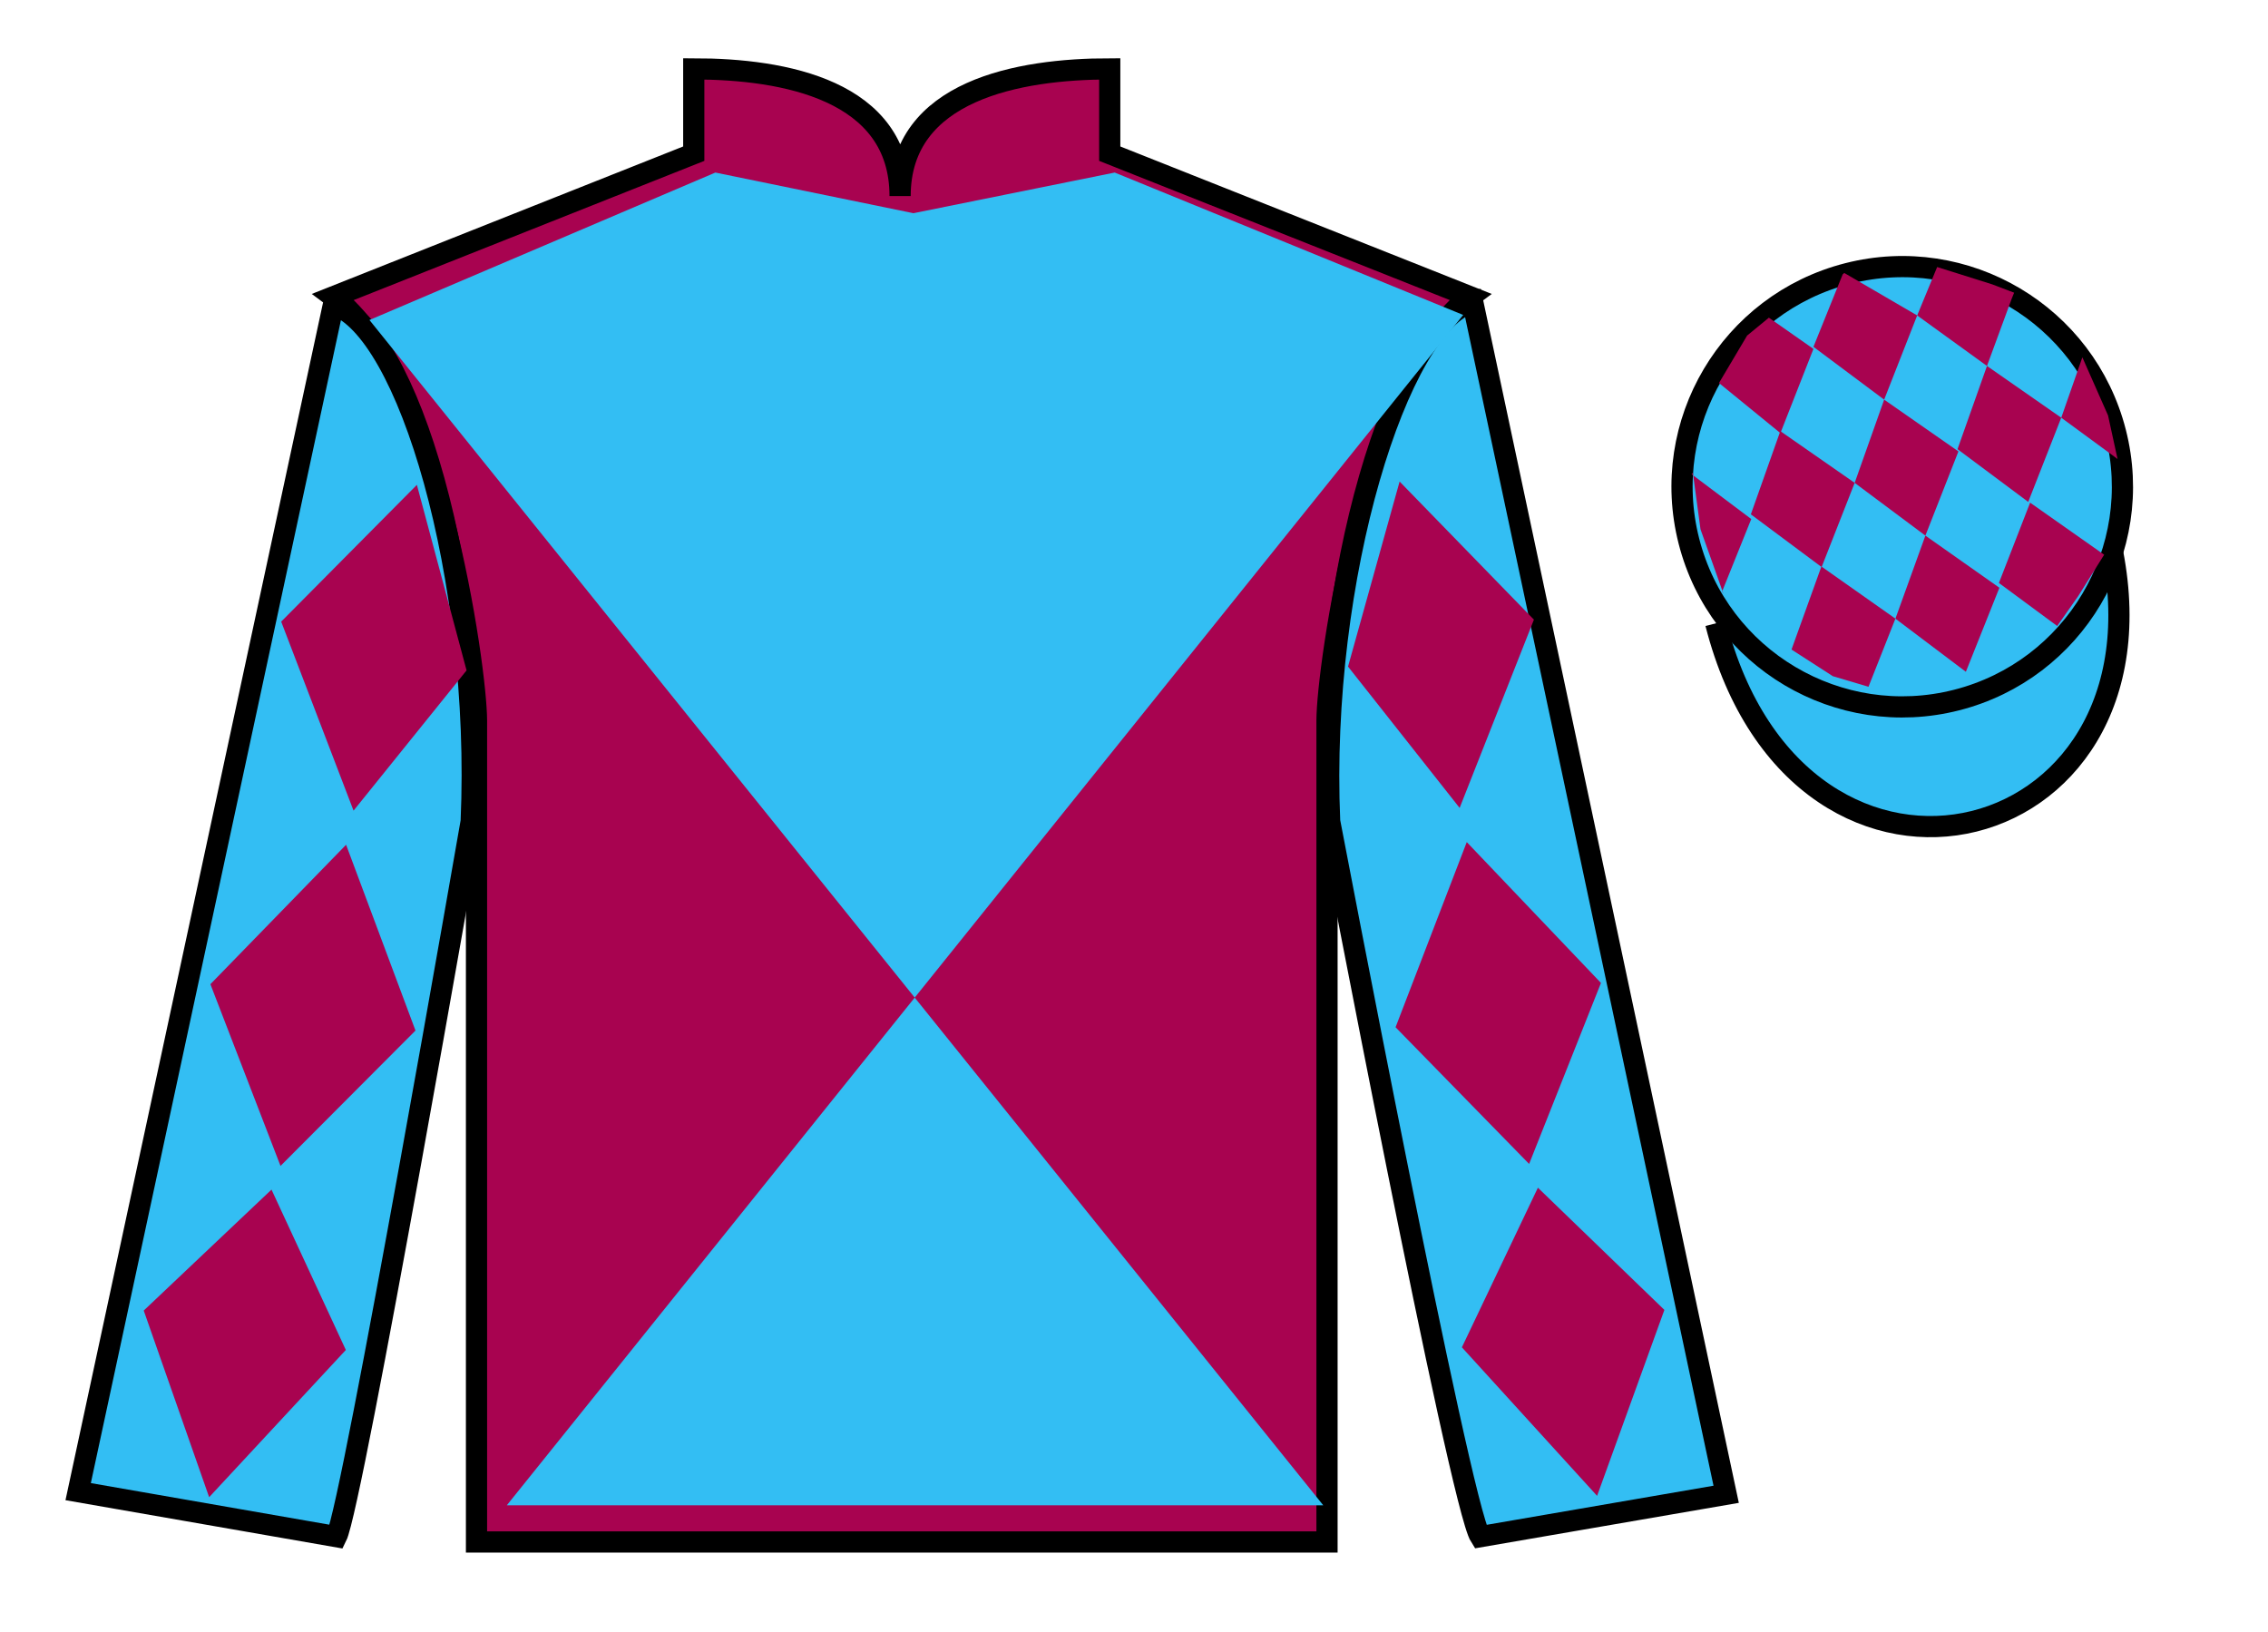
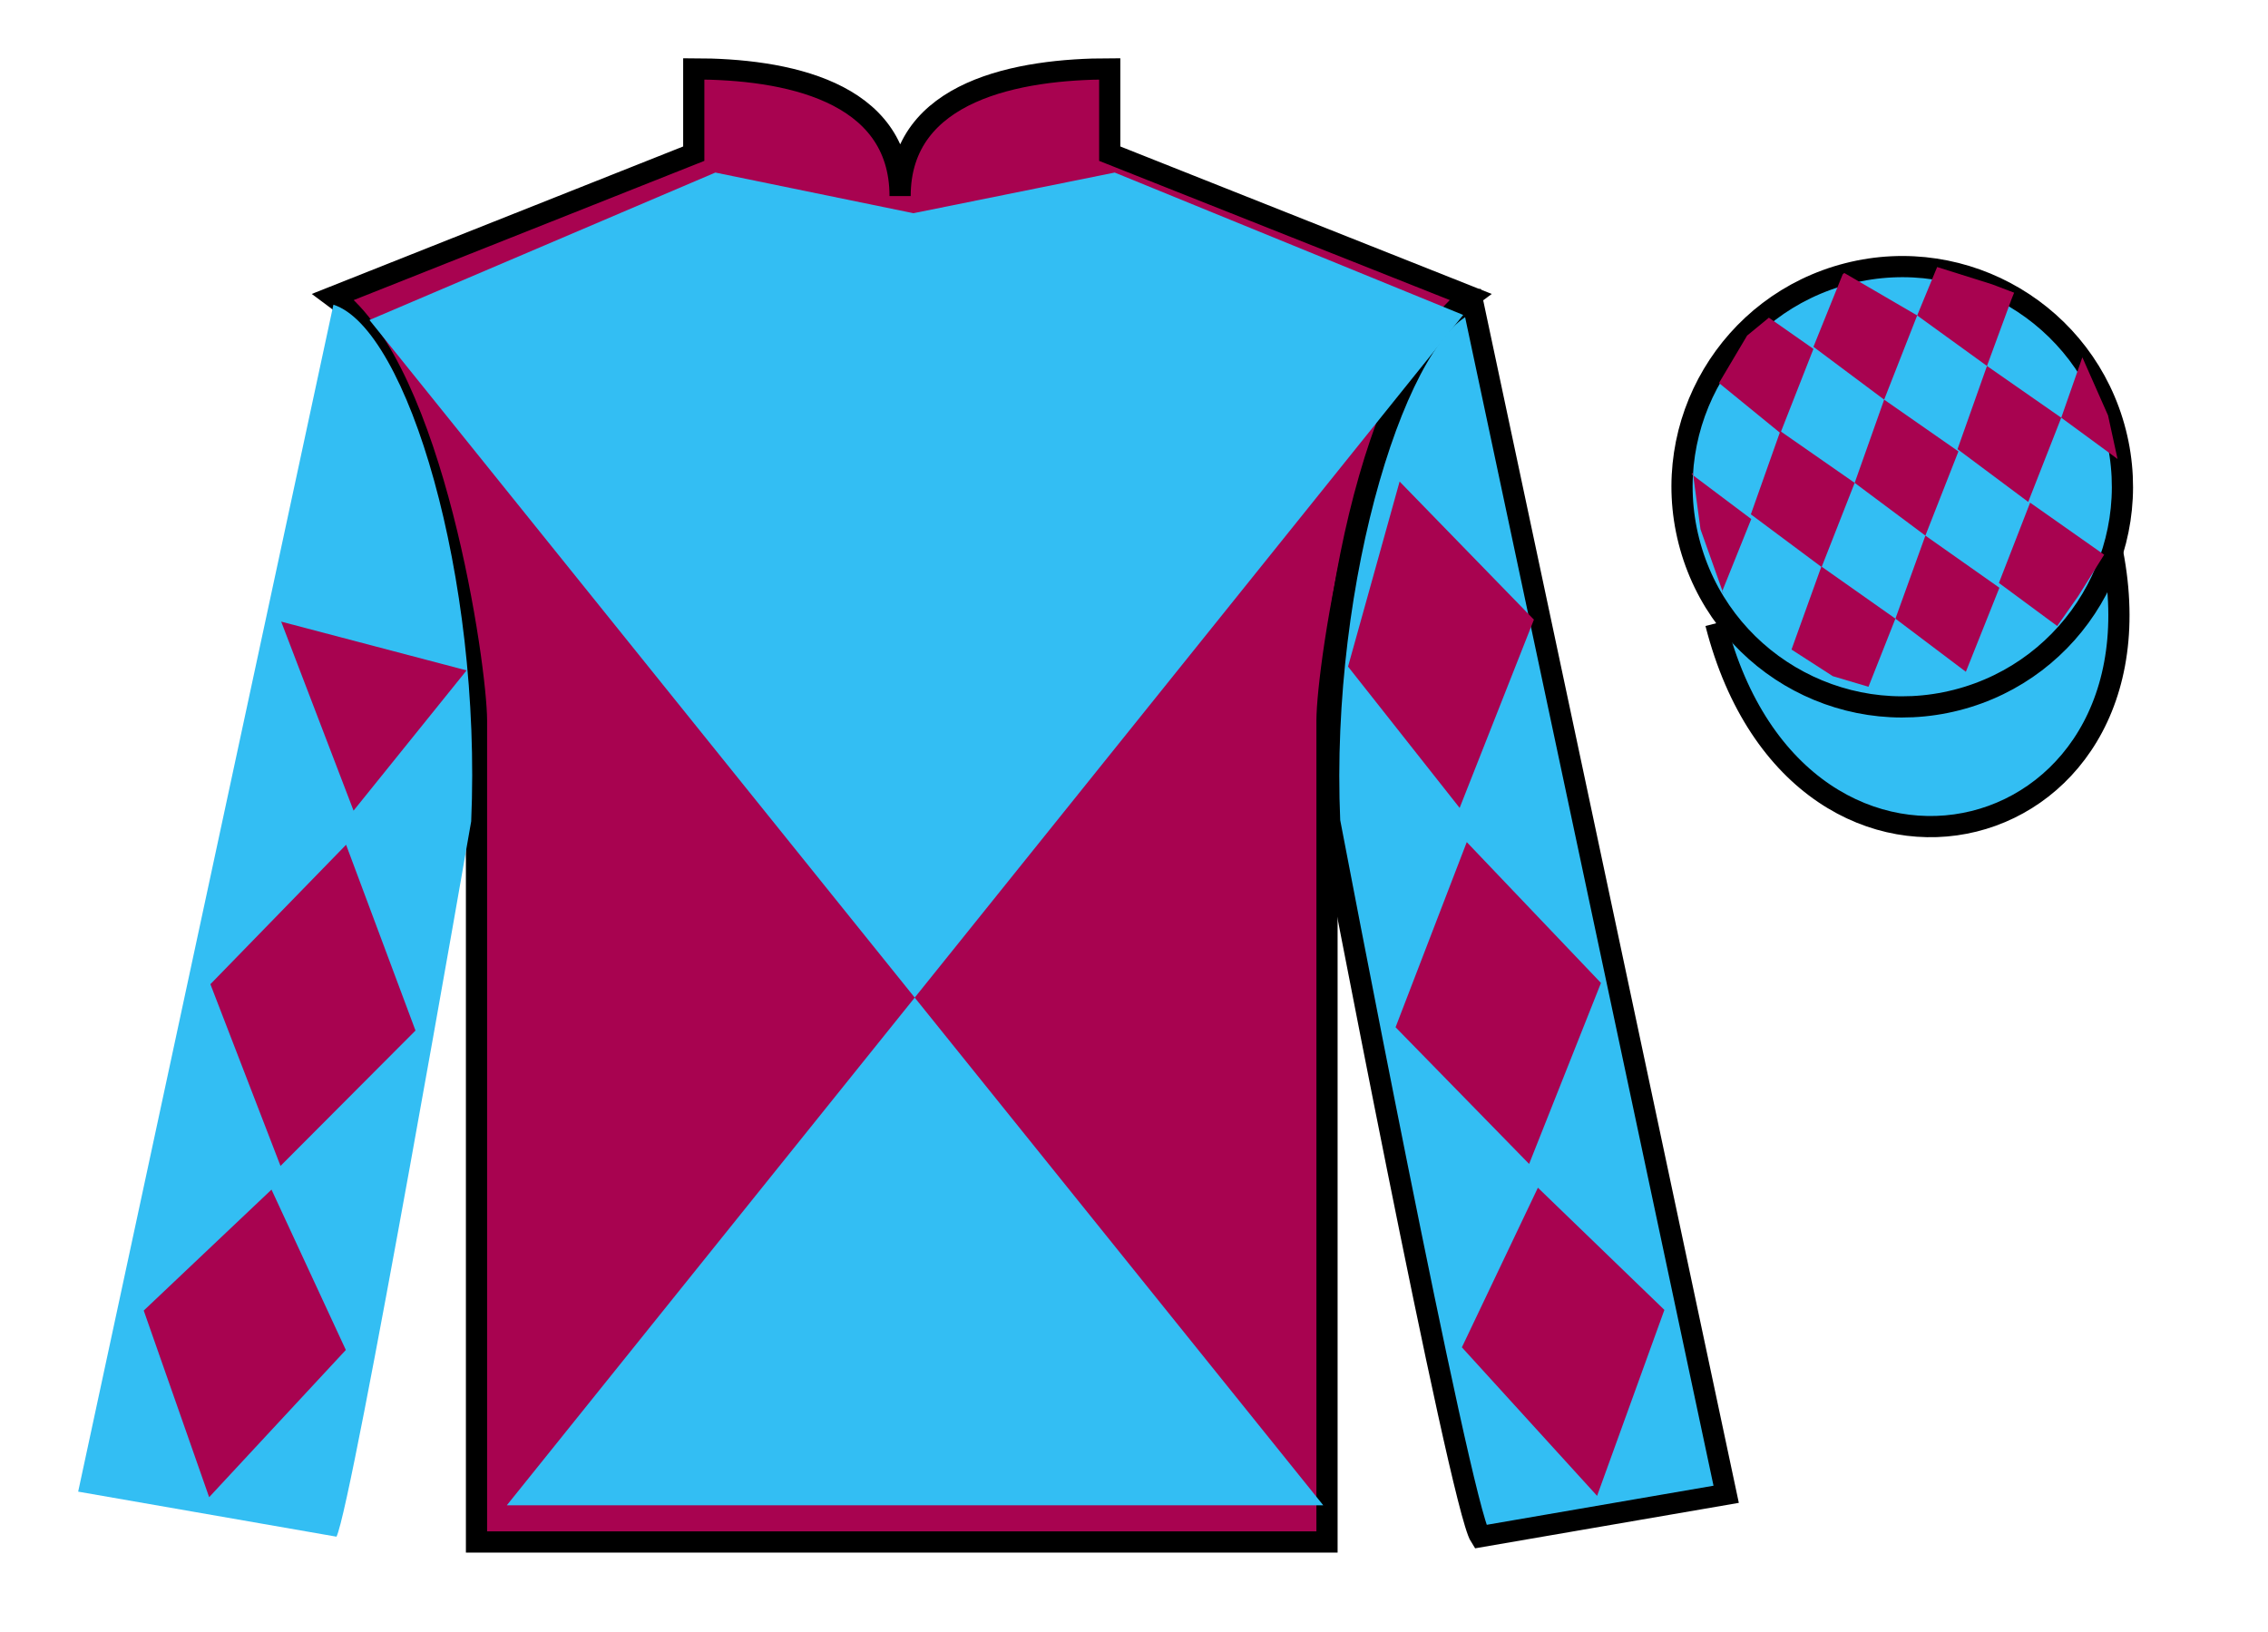
<svg xmlns="http://www.w3.org/2000/svg" width="107pt" height="77pt" viewBox="0 0 107 77" version="1.1">
  <g id="surface0">
    <path style=" stroke:none;fill-rule:nonzero;fill:rgb(65.882%,1.34%,31.255%);fill-opacity:1;" d="M 32.73 3.25 L 32.73 7.25 L 15.73 14 C 20.48 17.5 22.48 31.5 22.48 34 C 22.48 36.5 22.48 72.75 22.48 72.75 L 62.605 72.75 C 62.605 72.75 62.605 36.5 62.605 34 C 62.605 31.5 64.605 17.5 69.355 14 L 52.355 7.25 L 52.355 3.25 C 48.09 3.25 42.465 4.25 42.465 9.25 C 42.465 4.25 36.992 3.25 32.73 3.25 " />
    <path style="fill:none;stroke-width:10;stroke-linecap:butt;stroke-linejoin:miter;stroke:rgb(0%,0%,0%);stroke-opacity:1;stroke-miterlimit:4;" d="M 327.305 737.5 L 327.305 697.5 L 157.305 630 C 204.805 595 224.805 455 224.805 430 C 224.805 405 224.805 42.5 224.805 42.5 L 626.055 42.5 C 626.055 42.5 626.055 405 626.055 430 C 626.055 455 646.055 595 693.555 630 L 523.555 697.5 L 523.555 737.5 C 480.898 737.5 424.648 727.5 424.648 677.5 C 424.648 727.5 369.922 737.5 327.305 737.5 Z M 327.305 737.5 " transform="matrix(0.1,0,0,-0.1,0,77)" />
    <path style=" stroke:none;fill-rule:nonzero;fill:rgb(20.002%,74.273%,94.984%);fill-opacity:1;" d="M 15.875 72.5 C 16.625 71 22.23 38.75 22.23 38.75 C 22.73 27.25 19.23 15.5 15.73 14.375 L 3.688 70.375 L 15.875 72.5 " />
-     <path style="fill:none;stroke-width:10;stroke-linecap:butt;stroke-linejoin:miter;stroke:rgb(0%,0%,0%);stroke-opacity:1;stroke-miterlimit:4;" d="M 158.75 45 C 166.25 60 222.305 382.5 222.305 382.5 C 227.305 497.5 192.305 615 157.305 626.25 L 36.875 66.25 L 158.75 45 Z M 158.75 45 " transform="matrix(0.1,0,0,-0.1,0,77)" />
    <path style=" stroke:none;fill-rule:nonzero;fill:rgb(20.002%,74.273%,94.984%);fill-opacity:1;" d="M 81.438 70.5 L 69.48 14.25 C 65.98 15.25 62.23 27.25 62.73 38.75 C 62.73 38.75 68.875 71 69.836 72.5 L 81.438 70.5 " />
    <path style="fill:none;stroke-width:10;stroke-linecap:butt;stroke-linejoin:miter;stroke:rgb(0%,0%,0%);stroke-opacity:1;stroke-miterlimit:4;" d="M 814.375 65 L 694.805 627.5 C 659.805 617.5 622.305 497.5 627.305 382.5 C 627.305 382.5 688.75 60 698.359 45 L 814.375 65 Z M 814.375 65 " transform="matrix(0.1,0,0,-0.1,0,77)" />
    <path style=" stroke:none;fill-rule:nonzero;fill:rgb(20.002%,74.273%,94.984%);fill-opacity:1;" d="M 69.031 14.859 L 23.91 71.02 L 62.43 71.02 L 17.43 15.098 L 33.75 8.141 L 43.094 10.059 L 52.59 8.141 L 69.031 14.859 " />
    <path style="fill-rule:nonzero;fill:rgb(20.002%,74.273%,94.984%);fill-opacity:1;stroke-width:10;stroke-linecap:butt;stroke-linejoin:miter;stroke:rgb(0%,0%,0%);stroke-opacity:1;stroke-miterlimit:4;" d="M 809.453 475.898 C 849.18 320.273 1033.125 367.852 994.336 519.844 " transform="matrix(0.1,0,0,-0.1,0,77)" />
    <path style=" stroke:none;fill-rule:nonzero;fill:rgb(20.002%,74.273%,94.984%);fill-opacity:1;" d="M 92.312 33.027 C 97.867 31.609 101.227 25.953 99.809 20.398 C 98.391 14.84 92.734 11.484 87.176 12.902 C 81.617 14.32 78.262 19.973 79.68 25.531 C 81.098 31.09 86.754 34.445 92.312 33.027 " />
    <path style="fill:none;stroke-width:10;stroke-linecap:butt;stroke-linejoin:miter;stroke:rgb(0%,0%,0%);stroke-opacity:1;stroke-miterlimit:4;" d="M 923.125 439.727 C 978.672 453.906 1012.266 510.469 998.086 566.016 C 983.906 621.602 927.344 655.156 871.758 640.977 C 816.172 626.797 782.617 570.273 796.797 514.688 C 810.977 459.102 867.539 425.547 923.125 439.727 Z M 923.125 439.727 " transform="matrix(0.1,0,0,-0.1,0,77)" />
-     <path style=" stroke:none;fill-rule:nonzero;fill:rgb(65.882%,1.34%,31.255%);fill-opacity:1;" d="M 13.266 29.328 L 19.668 22.875 L 22.012 31.629 L 16.68 38.246 L 13.266 29.328 " />
+     <path style=" stroke:none;fill-rule:nonzero;fill:rgb(65.882%,1.34%,31.255%);fill-opacity:1;" d="M 13.266 29.328 L 22.012 31.629 L 16.68 38.246 L 13.266 29.328 " />
    <path style=" stroke:none;fill-rule:nonzero;fill:rgb(65.882%,1.34%,31.255%);fill-opacity:1;" d="M 16.328 39.855 L 9.926 46.434 L 13.234 55.008 L 19.602 48.621 L 16.328 39.855 " />
    <path style=" stroke:none;fill-rule:nonzero;fill:rgb(65.882%,1.34%,31.255%);fill-opacity:1;" d="M 12.809 56.125 L 6.781 61.832 L 9.867 70.637 L 16.316 63.691 L 12.809 56.125 " />
    <path style=" stroke:none;fill-rule:nonzero;fill:rgb(65.882%,1.34%,31.255%);fill-opacity:1;" d="M 72.367 29.234 L 66.031 22.719 L 63.598 31.449 L 68.863 38.117 L 72.367 29.234 " />
    <path style=" stroke:none;fill-rule:nonzero;fill:rgb(65.882%,1.34%,31.255%);fill-opacity:1;" d="M 69.199 39.73 L 75.531 46.375 L 72.141 54.914 L 65.84 48.465 L 69.199 39.73 " />
    <path style=" stroke:none;fill-rule:nonzero;fill:rgb(65.882%,1.34%,31.255%);fill-opacity:1;" d="M 72.555 56.035 L 78.523 61.801 L 75.348 70.574 L 68.969 63.566 L 72.555 56.035 " />
    <path style=" stroke:none;fill-rule:nonzero;fill:rgb(65.882%,1.34%,31.255%);fill-opacity:1;" d="M 83.453 14.988 L 82.426 15.832 L 81.098 18.07 L 83.996 20.434 L 85.555 16.461 L 83.453 14.988 " />
    <path style=" stroke:none;fill-rule:nonzero;fill:rgb(65.882%,1.34%,31.255%);fill-opacity:1;" d="M 87.145 12.957 L 87.008 12.879 L 86.934 12.945 L 85.555 16.363 L 88.891 18.855 L 90.449 14.883 L 87.145 12.957 " />
    <path style=" stroke:none;fill-rule:nonzero;fill:rgb(65.882%,1.34%,31.255%);fill-opacity:1;" d="M 93.984 13.414 L 91.391 12.598 L 90.449 14.883 L 93.742 17.266 L 94.898 14.121 L 95.023 13.809 L 93.984 13.414 " />
    <path style=" stroke:none;fill-rule:nonzero;fill:rgb(65.882%,1.34%,31.255%);fill-opacity:1;" d="M 83.992 20.34 L 82.602 24.266 L 85.941 26.754 L 87.5 22.781 L 83.992 20.34 " />
    <path style=" stroke:none;fill-rule:nonzero;fill:rgb(65.882%,1.34%,31.255%);fill-opacity:1;" d="M 88.891 18.855 L 87.5 22.781 L 90.836 25.27 L 92.395 21.297 L 88.891 18.855 " />
    <path style=" stroke:none;fill-rule:nonzero;fill:rgb(65.882%,1.34%,31.255%);fill-opacity:1;" d="M 93.742 17.266 L 92.352 21.191 L 95.688 23.68 L 97.246 19.707 L 93.742 17.266 " />
    <path style=" stroke:none;fill-rule:nonzero;fill:rgb(65.882%,1.34%,31.255%);fill-opacity:1;" d="M 85.93 26.727 L 84.52 30.645 L 86.469 31.902 L 88.152 32.402 L 88.152 32.402 L 89.422 29.188 L 85.93 26.727 " />
    <path style=" stroke:none;fill-rule:nonzero;fill:rgb(65.882%,1.34%,31.255%);fill-opacity:1;" d="M 90.836 25.27 L 89.422 29.188 L 92.746 31.695 L 94.328 27.73 L 90.836 25.27 " />
    <path style=" stroke:none;fill-rule:nonzero;fill:rgb(65.882%,1.34%,31.255%);fill-opacity:1;" d="M 95.777 23.715 L 94.305 27.504 L 97.055 29.535 L 97.055 29.535 L 98.043 28.129 L 99.27 26.172 L 95.777 23.715 " />
    <path style=" stroke:none;fill-rule:nonzero;fill:rgb(65.882%,1.34%,31.255%);fill-opacity:1;" d="M 79.805 22.371 L 79.867 22.309 L 80.227 24.973 L 81.312 28.023 L 81.25 27.898 L 82.621 24.488 L 79.805 22.371 " />
    <path style=" stroke:none;fill-rule:nonzero;fill:rgb(65.882%,1.34%,31.255%);fill-opacity:1;" d="M 98.242 16.859 L 98.242 16.859 L 97.246 19.707 L 99.902 21.656 L 99.902 21.656 L 99.453 19.598 L 98.242 16.859 " />
  </g>
</svg>